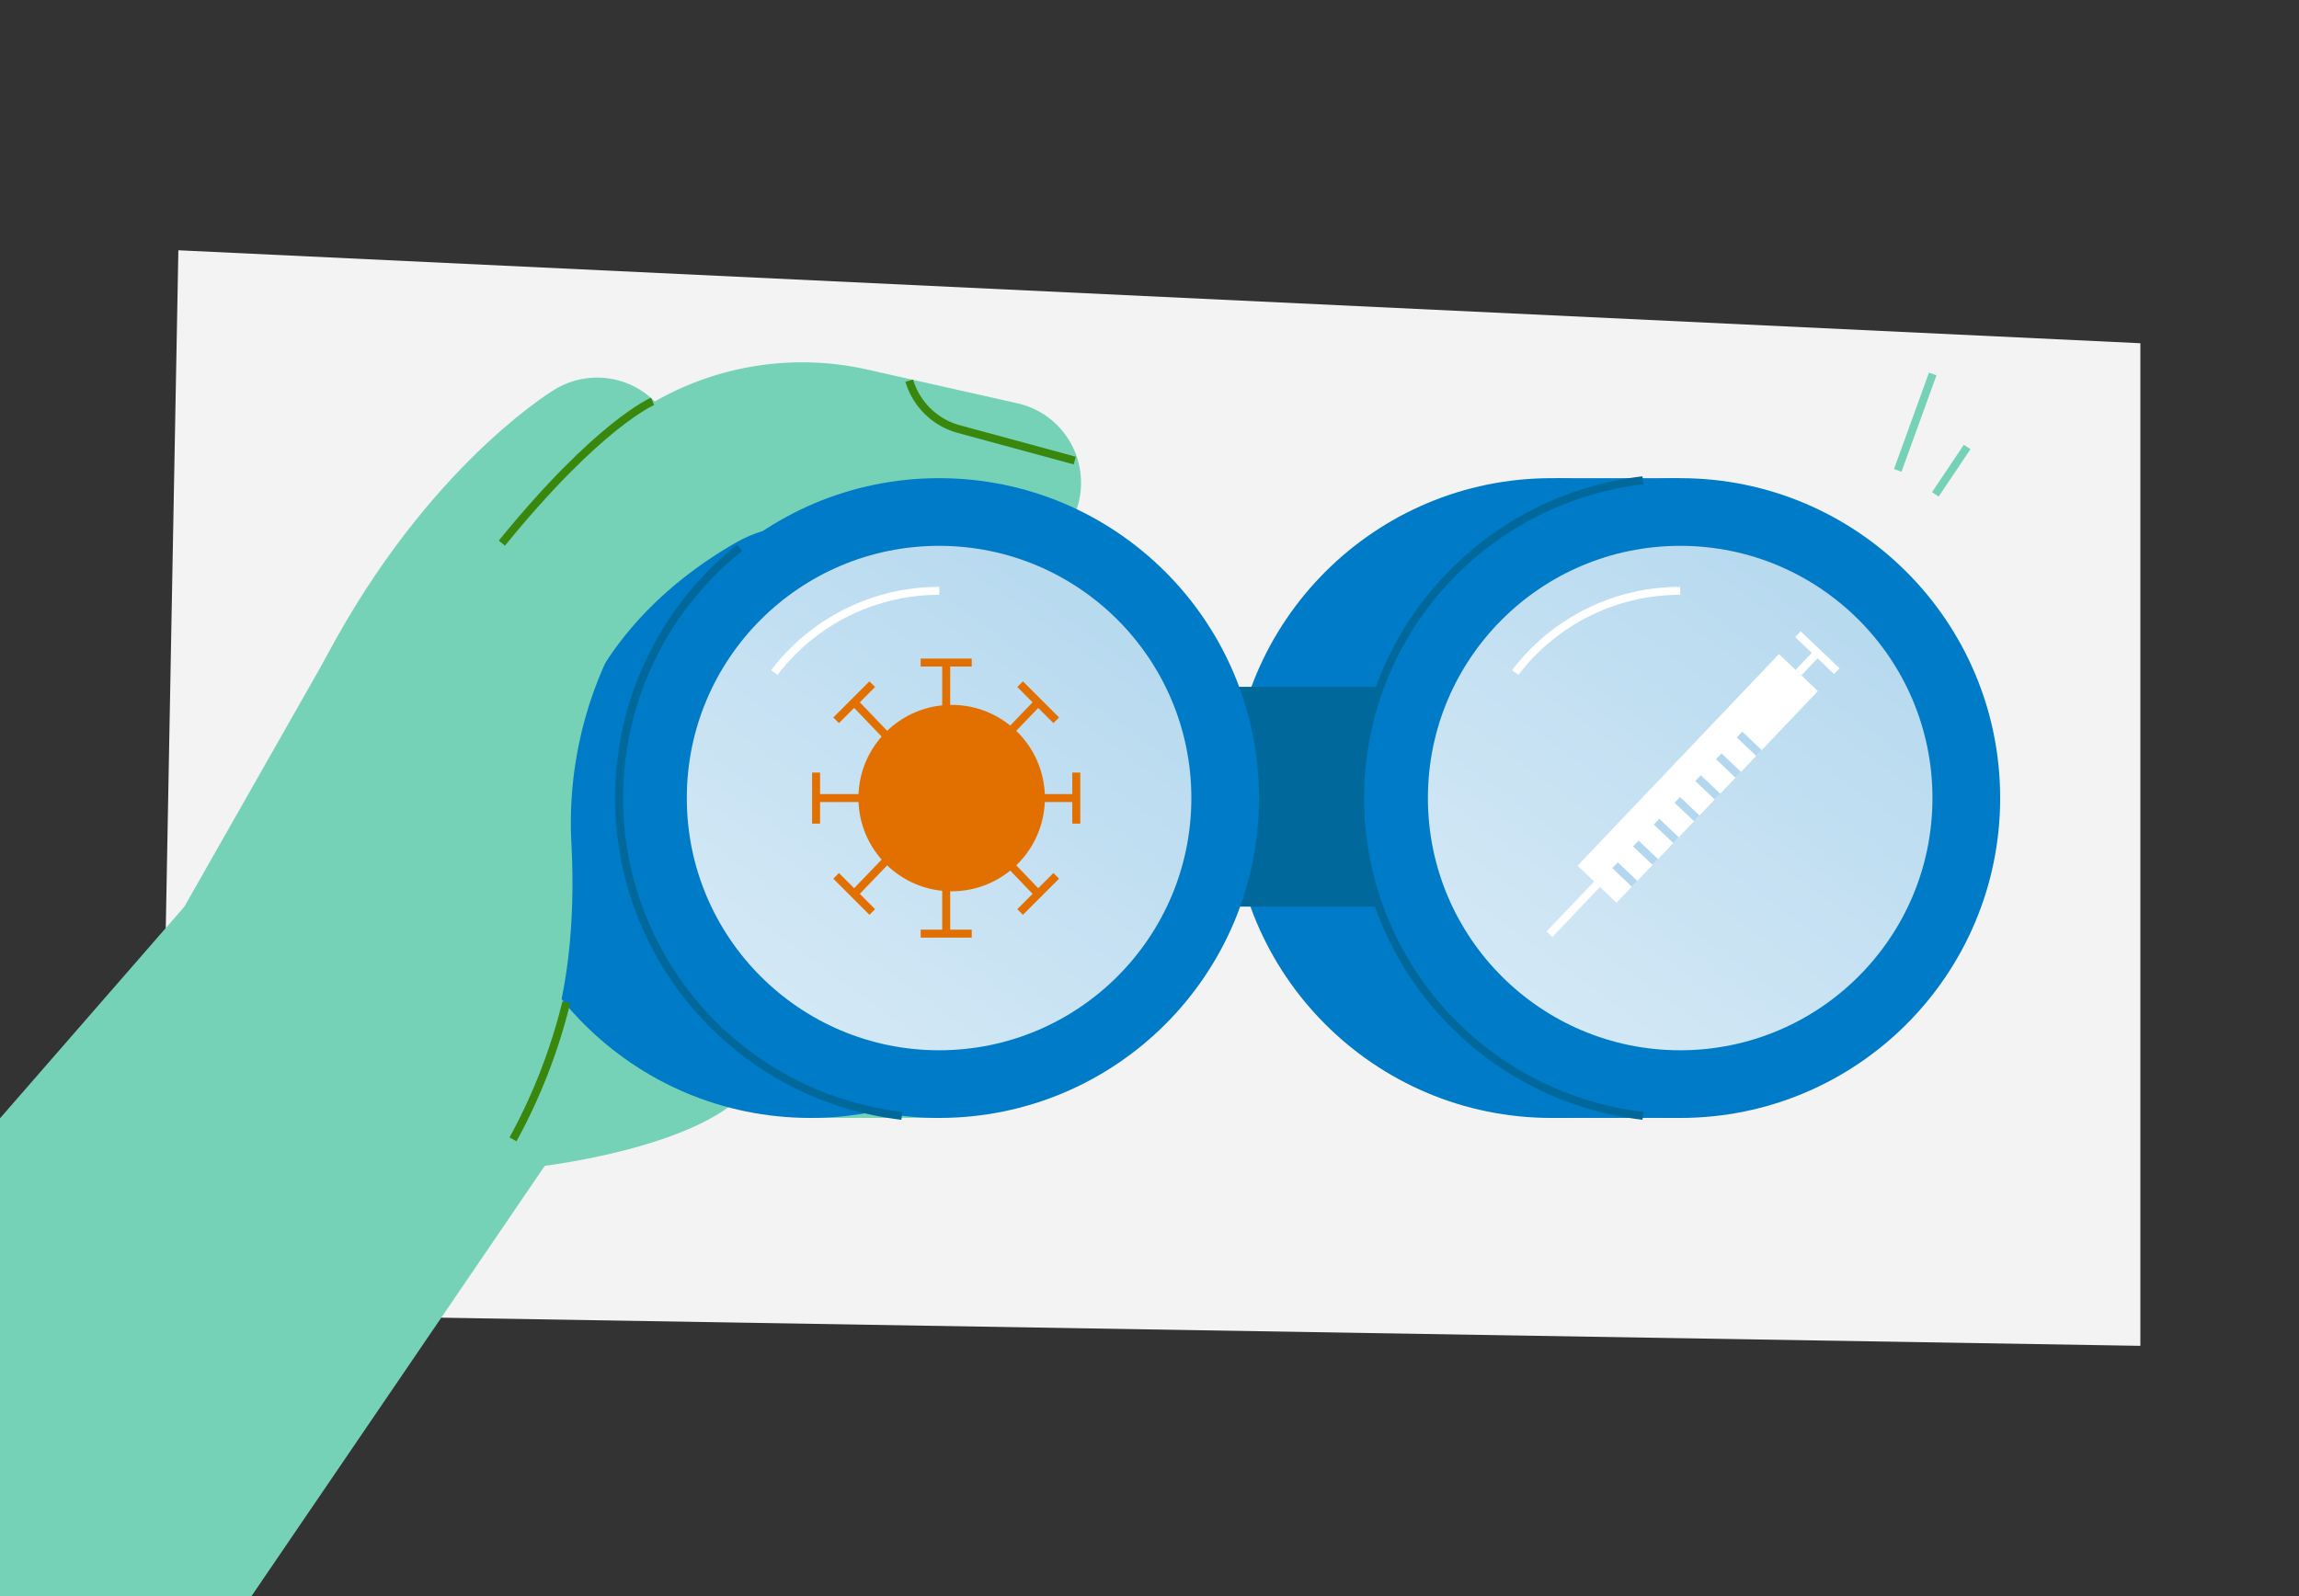
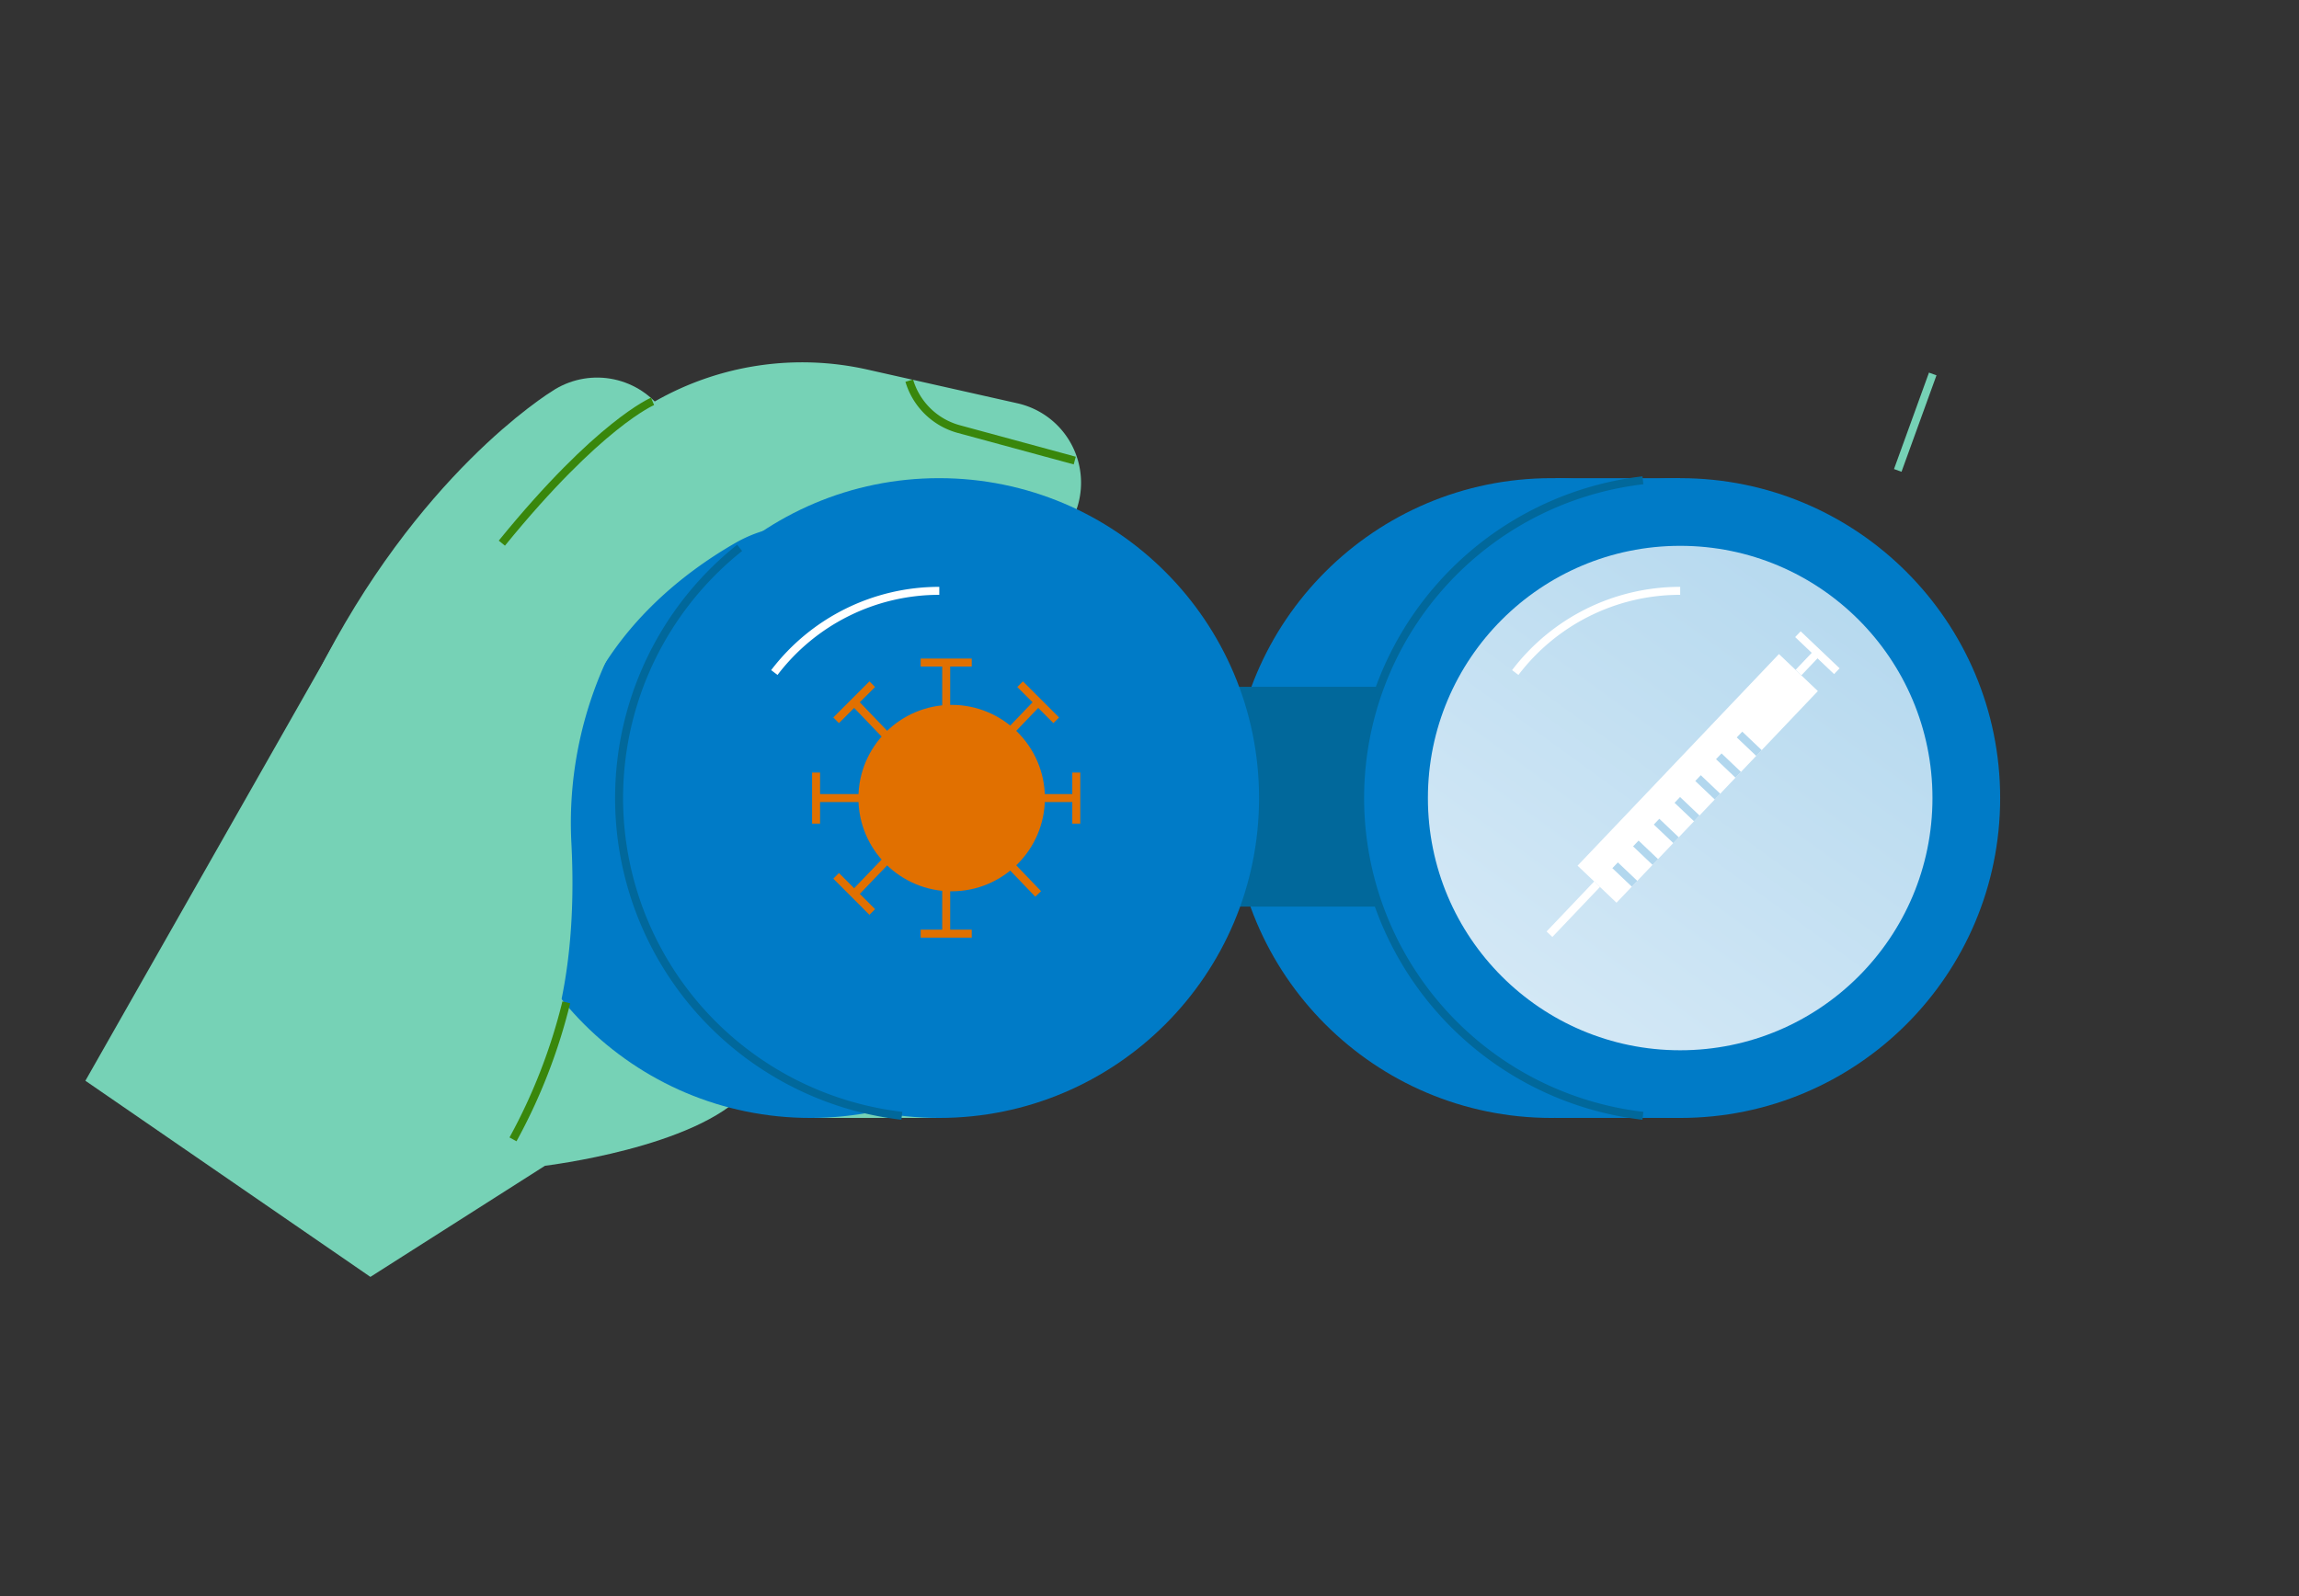
<svg xmlns="http://www.w3.org/2000/svg" xmlns:xlink="http://www.w3.org/1999/xlink" width="720" height="500" viewBox="0 0 720 500">
  <rect x="0" y="0" width="720" height="500" fill="#333333" stroke="none" />
  <defs>
    <linearGradient id="linear-gradient" x1="588.22" y1="164.62" x2="455.43" y2="347.41" gradientUnits="userSpaceOnUse">
      <stop offset="0" stop-color="#b2d7ee" />
      <stop offset="0.97" stop-color="#d9ebf7" />
    </linearGradient>
    <linearGradient id="linear-gradient-2" x1="356.13" y1="164.62" x2="223.34" y2="347.41" xlink:href="#linear-gradient" />
  </defs>
  <g id="Layer_1" data-name="Layer 1">
-     <polygon points="55.86 78.4 670.32 107.52 670.32 421.6 49.68 411.32 55.86 78.4" style="fill: #f3f3f3" />
-   </g>
+     </g>
  <g id="Layer_3" data-name="Layer 3">
    <path d="M106.69,197.89,26.74,338.56,116,400l54.69-34.82s47.37-5.62,63.06-23.29Z" style="fill: #76d2b6" />
    <rect x="255.05" y="149.8" width="39.05" height="200.4" style="fill: #76d2b6" />
    <circle cx="253.81" cy="250" r="100.21" style="fill: #007bc7" />
    <circle cx="485.9" cy="250" r="100.21" style="fill: #007bc7" />
    <rect x="487.15" y="149.8" width="39.05" height="200.4" style="fill: #007bc7" />
    <circle cx="526.2" cy="250" r="100.21" style="fill: #007bc7" />
    <circle cx="526.2" cy="250" r="79.01" style="fill: url(#linear-gradient)" />
    <path d="M514.53,349.54a100.22,100.22,0,0,1,0-199.08" style="fill: none;stroke: #01689b;stroke-linejoin: round;stroke-width: 2.5px" />
    <path d="M431.92,284h-50V215.16H432s-6,11.27-6,34.44S431.92,284,431.92,284Z" style="fill: #01689b" />
    <path d="M313.06,151.22l-46.92-10.55a67.52,67.52,0,0,0-48.36,7.2c-19.69,11.28-45.41,31.43-59.38,64.4" style="fill: none;stroke: #76d2b6;stroke-linecap: round;stroke-linejoin: round;stroke-width: 51px" />
    <circle cx="294.1" cy="250" r="100.21" style="fill: #007bc7" />
-     <circle cx="294.1" cy="250" r="79.01" style="fill: url(#linear-gradient-2)" />
    <path d="M282.44,349.54a100.22,100.22,0,0,1-50.8-177.91" style="fill: none;stroke: #01689b;stroke-linejoin: round;stroke-width: 2.5px" />
    <g>
      <g>
        <rect x="523.3" y="198.08" width="16.83" height="91.5" transform="translate(748.88 786.98) rotate(-136.43)" style="fill: #fff" />
        <line x1="500.18" y1="276.98" x2="485.26" y2="292.66" style="fill: none;stroke: #fff;stroke-linejoin: round;stroke-width: 2.5px" />
        <line x1="563.25" y1="210.69" x2="569.16" y2="204.47" style="fill: none;stroke: #fff;stroke-linejoin: round;stroke-width: 2.5px" />
        <line x1="575.26" y1="210.26" x2="563.07" y2="198.67" style="fill: none;stroke: #fff;stroke-linejoin: round;stroke-width: 2.5px" />
      </g>
      <line x1="511.91" y1="276.85" x2="505.82" y2="271.06" style="fill: none;stroke: #b2d7ee;stroke-linejoin: round;stroke-width: 2.5px" />
      <line x1="518.4" y1="270.03" x2="512.31" y2="264.23" style="fill: none;stroke: #b2d7ee;stroke-linejoin: round;stroke-width: 2.5px" />
      <line x1="524.9" y1="263.2" x2="518.8" y2="257.4" style="fill: none;stroke: #b2d7ee;stroke-linejoin: round;stroke-width: 2.5px" />
      <line x1="531.39" y1="256.37" x2="525.3" y2="250.58" style="fill: none;stroke: #b2d7ee;stroke-linejoin: round;stroke-width: 2.5px" />
      <line x1="537.89" y1="249.55" x2="531.79" y2="243.75" style="fill: none;stroke: #b2d7ee;stroke-linejoin: round;stroke-width: 2.5px" />
      <line x1="544.38" y1="242.72" x2="538.29" y2="236.92" style="fill: none;stroke: #b2d7ee;stroke-linejoin: round;stroke-width: 2.5px" />
      <line x1="550.88" y1="235.9" x2="544.78" y2="230.1" style="fill: none;stroke: #b2d7ee;stroke-linejoin: round;stroke-width: 2.5px" />
    </g>
    <g>
      <circle cx="298.04" cy="250.01" r="29.2" style="fill: #e17000" />
      <g>
        <g>
          <line x1="296.33" y1="250.01" x2="296.33" y2="292.47" style="fill: none;stroke: #e17000;stroke-linejoin: round;stroke-width: 2.5px" />
          <line x1="296.33" y1="250.01" x2="325.13" y2="280.03" style="fill: none;stroke: #e17000;stroke-linejoin: round;stroke-width: 2.5px" />
          <line x1="296.33" y1="250.01" x2="337.07" y2="250.01" style="fill: none;stroke: #e17000;stroke-linejoin: round;stroke-width: 2.5px" />
          <line x1="296.33" y1="250.01" x2="325.13" y2="219.98" style="fill: none;stroke: #e17000;stroke-linejoin: round;stroke-width: 2.5px" />
          <line x1="296.33" y1="250.01" x2="296.33" y2="207.55" style="fill: none;stroke: #e17000;stroke-linejoin: round;stroke-width: 2.5px" />
          <line x1="296.33" y1="250.01" x2="267.52" y2="219.98" style="fill: none;stroke: #e17000;stroke-linejoin: round;stroke-width: 2.5px" />
          <line x1="296.33" y1="250.01" x2="255.58" y2="250.01" style="fill: none;stroke: #e17000;stroke-linejoin: round;stroke-width: 2.5px" />
          <line x1="296.33" y1="250.01" x2="267.52" y2="280.03" style="fill: none;stroke: #e17000;stroke-linejoin: round;stroke-width: 2.5px" />
        </g>
        <line x1="288.33" y1="207.55" x2="304.33" y2="207.55" style="fill: none;stroke: #e17000;stroke-linejoin: round;stroke-width: 2.5px" />
        <line x1="288.33" y1="292.47" x2="304.33" y2="292.47" style="fill: none;stroke: #e17000;stroke-linejoin: round;stroke-width: 2.5px" />
        <line x1="319.48" y1="214.33" x2="330.79" y2="225.64" style="fill: none;stroke: #e17000;stroke-linejoin: round;stroke-width: 2.5px" />
        <line x1="261.86" y1="274.37" x2="273.17" y2="285.69" style="fill: none;stroke: #e17000;stroke-linejoin: round;stroke-width: 2.5px" />
        <line x1="273.17" y1="214.33" x2="261.86" y2="225.64" style="fill: none;stroke: #e17000;stroke-linejoin: round;stroke-width: 2.5px" />
-         <line x1="330.79" y1="274.37" x2="319.48" y2="285.69" style="fill: none;stroke: #e17000;stroke-linejoin: round;stroke-width: 2.5px" />
        <line x1="337.07" y1="242.01" x2="337.07" y2="258.01" style="fill: none;stroke: #e17000;stroke-linejoin: round;stroke-width: 2.5px" />
        <line x1="255.58" y1="242.01" x2="255.58" y2="258.01" style="fill: none;stroke: #e17000;stroke-linejoin: round;stroke-width: 2.5px" />
      </g>
    </g>
    <path d="M474.55,210.68a64.8,64.8,0,0,1,51.65-25.59" style="fill: none;stroke: #fff;stroke-linejoin: round;stroke-width: 2.5px" />
    <path d="M242.51,210.68a64.83,64.83,0,0,1,51.66-25.59" style="fill: none;stroke: #fff;stroke-linejoin: round;stroke-width: 2.5px" />
    <path d="M187,143.78s-36.42,22.15-65.07,79.31" style="fill: none;stroke: #76d2b6;stroke-linecap: round;stroke-linejoin: round;stroke-width: 51px" />
    <path d="M284.76,119.24h0a22.29,22.29,0,0,0,15.53,15.18l36.3,9.86" style="fill: none;stroke: #39870c;stroke-linejoin: round;stroke-width: 2.5px" />
    <path d="M191.06,204.47l-.1.21a121.9,121.9,0,0,0-12,59.71c2.29,44.18-5.58,123.22-93,113.94l40.83-167.79Z" style="fill: #76d2b6" />
    <path d="M204.37,125.74s-16.77,7-47.2,44.41" style="fill: none;stroke: #39870c;stroke-linejoin: round;stroke-width: 2.5px" />
    <path d="M177.35,314a176.65,176.65,0,0,1-16.69,42.92" style="fill: none;stroke: #39870c;stroke-linejoin: round;stroke-width: 2.5px" />
-     <polygon points="57.73 284.04 -43.23 399.96 -17.39 538 61.45 525.41 170.66 365.14 57.73 284.04" style="fill: #76d2b6" />
    <line x1="594.34" y1="147.36" x2="605.29" y2="117.15" style="fill: none;stroke: #76d2b6;stroke-linejoin: round;stroke-width: 2.5px" />
-     <line x1="606.11" y1="154.87" x2="616.07" y2="140.02" style="fill: none;stroke: #76d2b6;stroke-linejoin: round;stroke-width: 2.5px" />
  </g>
</svg>